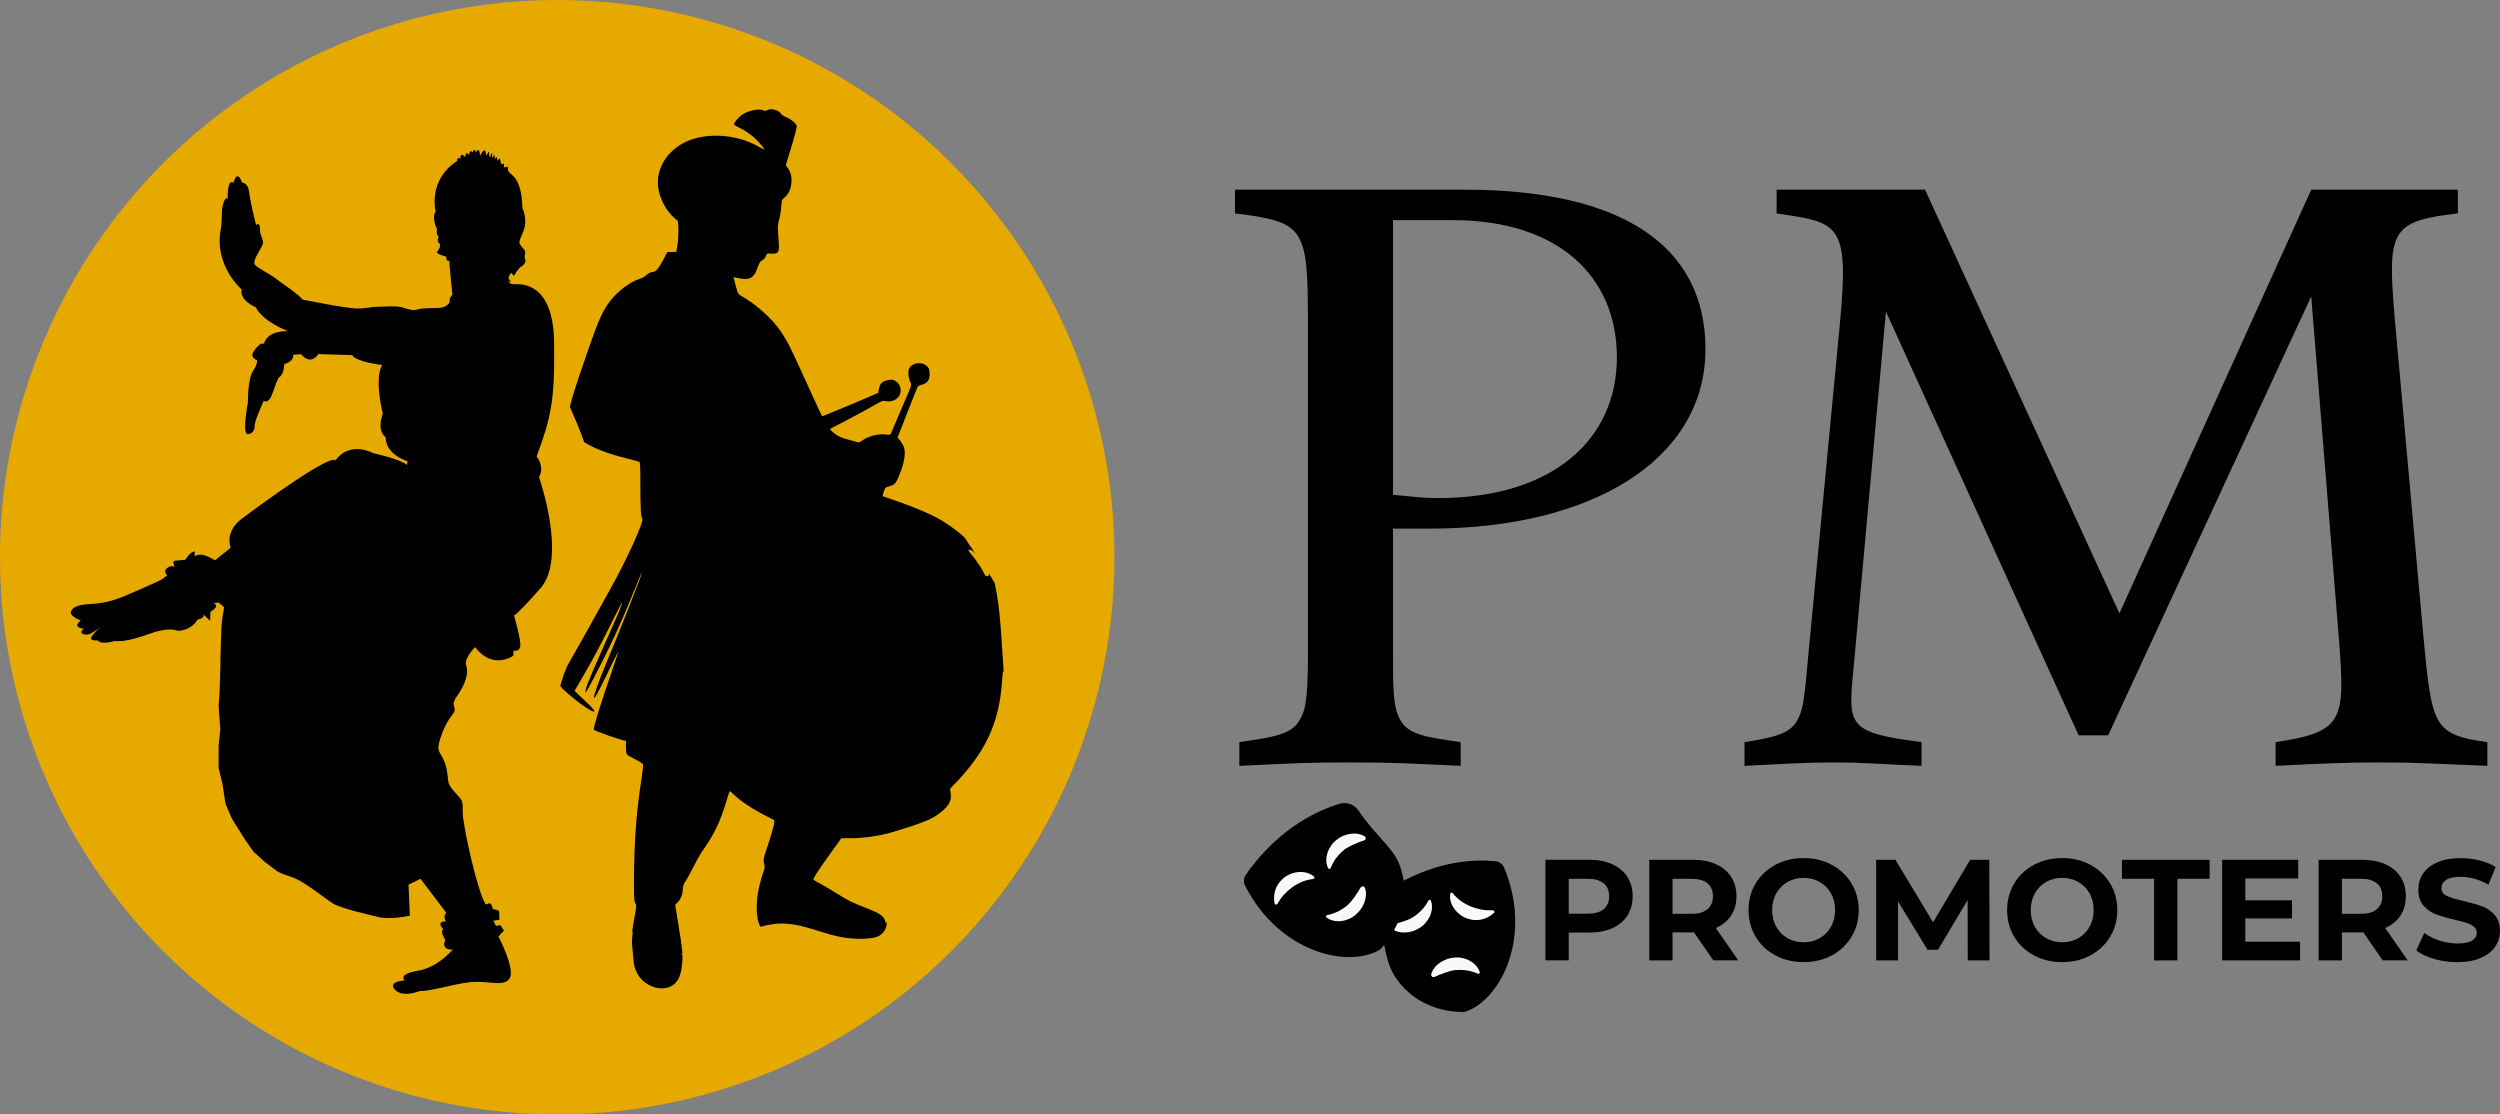
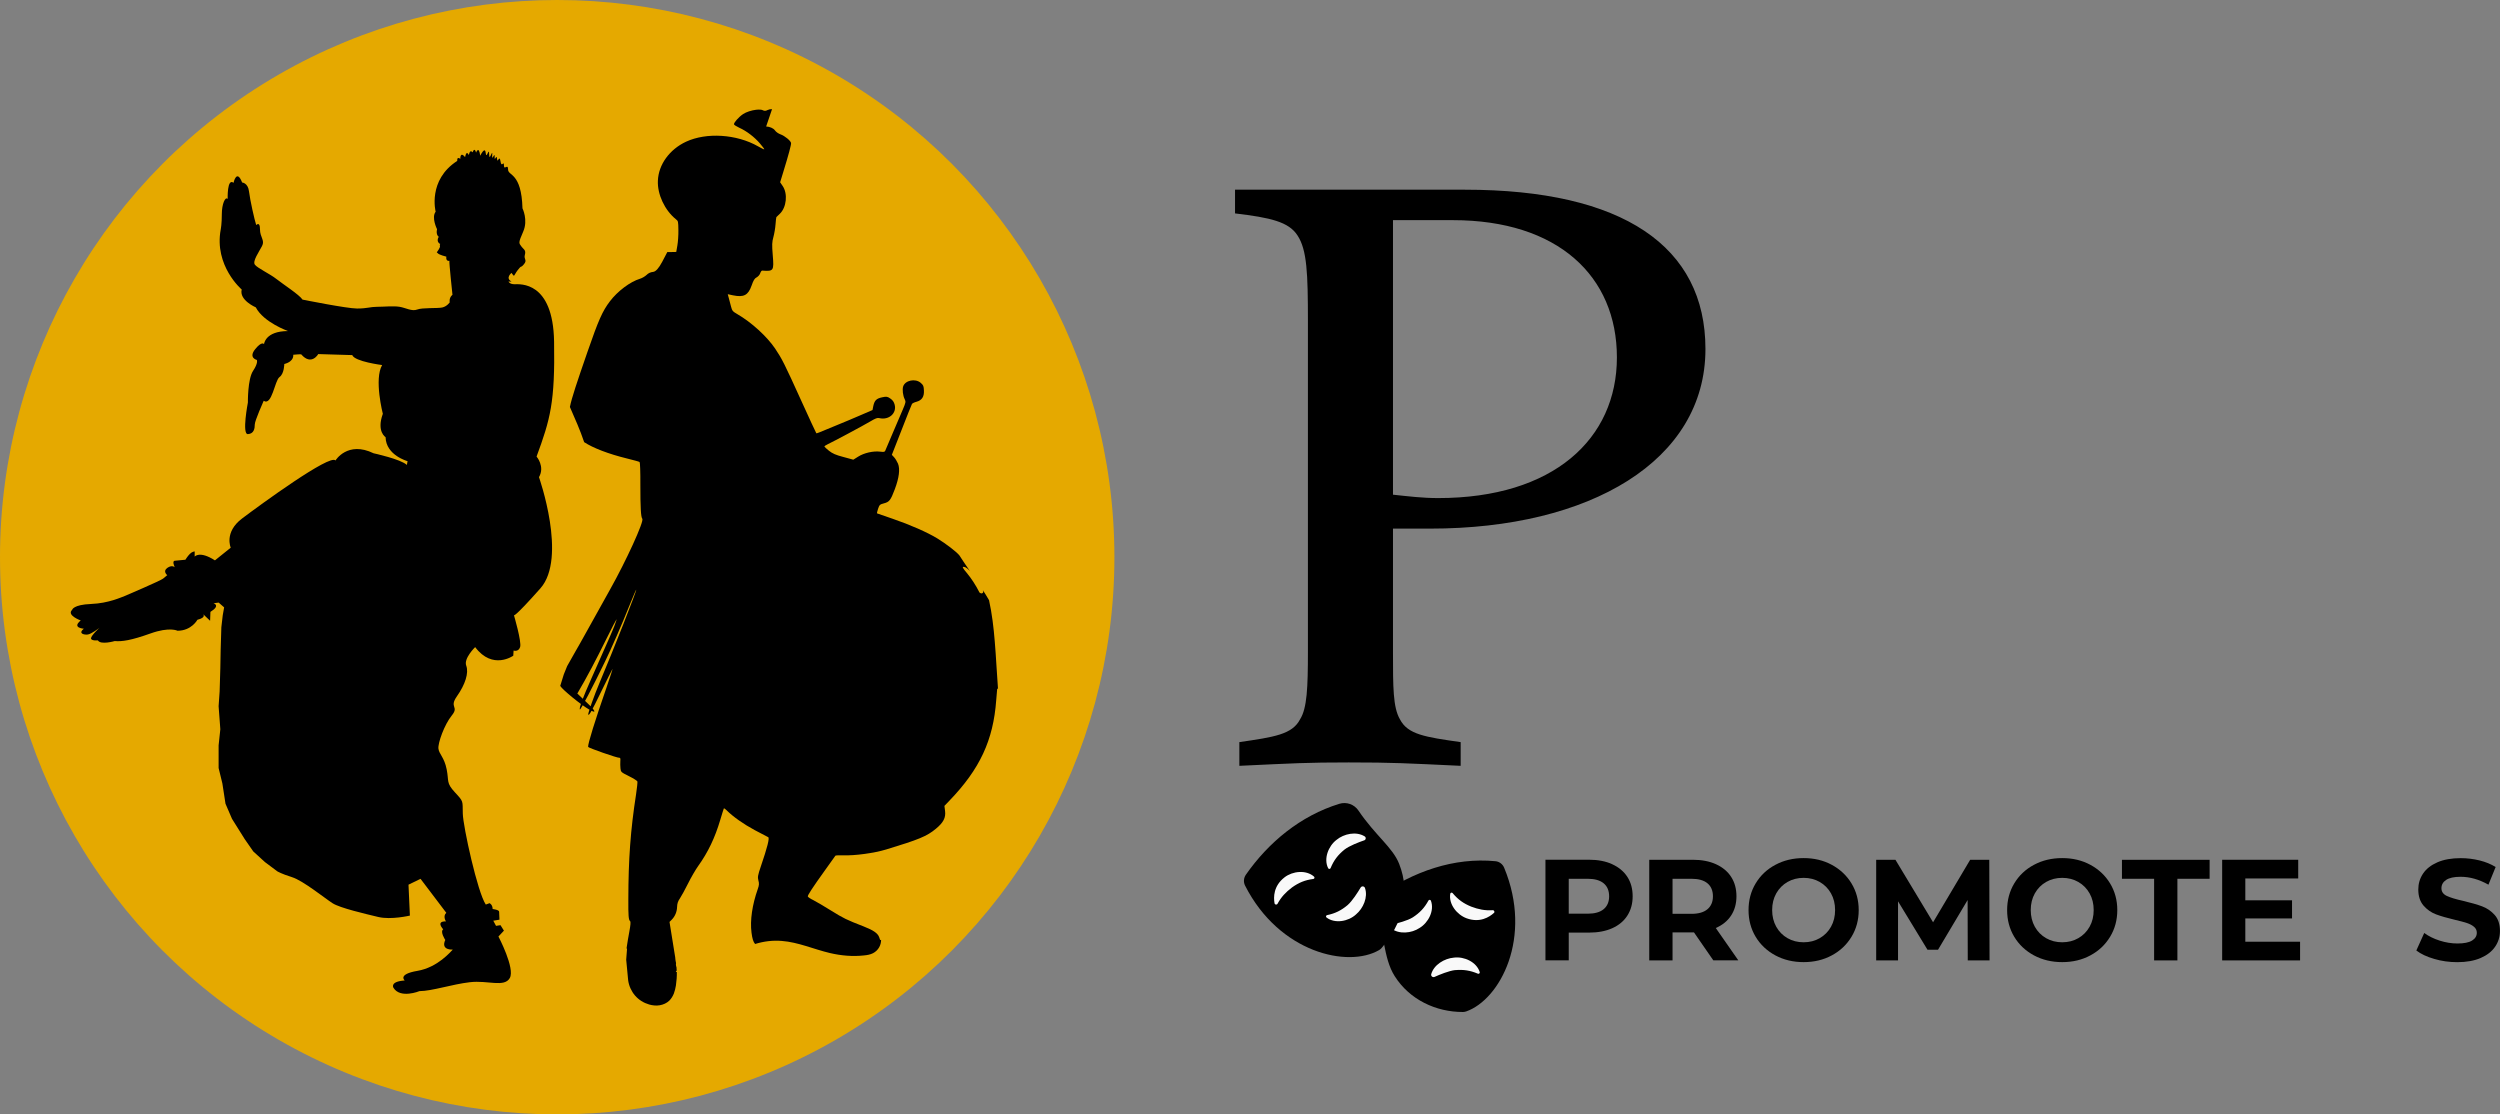
<svg xmlns="http://www.w3.org/2000/svg" id="Layer_2" data-name="Layer 2" viewBox="0 0 537.82 239.74">
  <rect x="0" y="0" width="537.82" height="239.74" fill="#808080" stroke="none" />
  <defs>
    <style>
      .cls-1 {
        fill: #e5a900;
      }

      .cls-1, .cls-2, .cls-3 {
        stroke-width: 0px;
      }

      .cls-3 {
        fill: #f9f9f9;
      }
    </style>
  </defs>
  <g id="Layer_1-2" data-name="Layer 1">
    <g>
      <circle class="cls-1" cx="119.87" cy="119.87" r="119.87" />
-       <path class="cls-2" d="M166.09,23.48c-.34-.02-.66.05-.93.18-.46.24-.69.24-1.12.03-.21-.1-.54-.13-.94-.11-.13,0-.27.02-.42.03h0c-.98.11-2.15.48-2.83.94-.93.62-1.99,1.83-1.95,2.19.03.14.53.46,1.14.74,1.57.7,3.3,2.03,4.45,3.39.56.64.98,1.22.93,1.26-.03.05-.64-.24-1.36-.66-4.58-2.61-11.08-3.03-15.46-.99-3.57,1.66-5.94,4.93-6.07,8.4-.13,2.93,1.47,6.34,3.87,8.28.51.4.51.45.54,2.35.02,1.06-.08,2.55-.22,3.31l-.24,1.38-.96.02h-.96l-1.09,2.08q-1.1,2.08-1.95,2.19c-.59.06-1.04.27-1.44.67-.32.3-.94.67-1.38.8-2.13.64-4.83,2.67-6.5,4.87-1.6,2.11-2.45,4.03-4.79,10.79-2.32,6.71-3.41,9.94-3.81,11.93,1.09,2.5,2.21,4.99,3.07,7.57,1.91,1.26,5.27,2.55,9.24,3.52,1.38.34,2.58.67,2.69.75.1.08.18,2.26.16,4.85,0,4.99.11,7.01.42,7.36.42.53-3.46,9.03-6.95,15.24-1.17,2.1-3.38,6.05-4.9,8.8-1.07,1.95-2.07,3.7-2.61,4.63l-1.71,3.03c-.21.5-.46,1.12-.72,1.78l-.77,2.48c.48.82,4.48,4.1,6.29,5.12,1.58.91,1.38.3-.53-1.5-.83-.78-1.76-1.68-2.08-1.98l-.59-.58,1.81-3.11c2.15-3.68,3.86-6.92,6.44-12.13,1.04-2.1,1.94-3.83,1.99-3.84.05,0-.16.64-.46,1.43-.54,1.38-1.09,2.59-4.93,11.27-1.91,4.29-2.67,6.34-2.5,6.71.11.22,2.82-4.93,5.41-10.31,1.54-3.17,3.51-7.7,5.28-12.12.75-1.84,1.39-3.36,1.44-3.36.22-.03-5.07,13.38-7.86,19.96-1.17,2.75-2.61,6.82-2.47,6.95.22.16.67-.61,2.72-4.83,1.22-2.5,2.34-4.74,2.48-4.98.14-.24-.43,1.55-1.28,4-2.48,7.14-4.02,12.12-3.94,12.73.03.21,6.29,2.4,6.72,2.34.21-.02.26.14.21.74-.03.42-.02,1.12.03,1.55.08.78.13.82,1.81,1.66.94.46,1.76.98,1.83,1.14.05.14-.08,1.39-.29,2.79-1.18,7.6-1.65,13.9-1.66,22.57-.02,3.55.05,4.43.38,4.69.16.13.1.86-.18,2.34-.18.9-.4,2.31-.59,3.54l.11.05-.18,2.37.42,4.42c.16,1.2.69,2.37,1.47,3.28.8.93,1.87,1.6,3.06,1.94.74.21,1.52.29,2.27.16.77-.13,1.49-.46,2.05-.99.43-.43.75-.96.98-1.52.22-.58.35-1.17.45-1.76.14-.96.21-1.92.19-2.88-.14-.02-.19-.06-.21-.11,0-.06.05-.13.19-.18-.02-.3-.03-.59-.06-.88h-.06l-.05-.42c-.02-.11,0-.21.03-.29,0-.03-.02-.08-.02-.11-.05-.29-.13-.58-.14-.86-.02-.1-.02-.18-.02-.27l-.59-3.67-.64-3.99.45-.45c.74-.74,1.15-1.73,1.18-2.79.02-.72.19-1.23.62-1.84.32-.48,1.1-1.91,1.74-3.19.64-1.3,1.62-2.98,2.18-3.76,2.11-2.95,3.6-6.05,4.75-9.93.38-1.3.74-2.42.78-2.48h.03c.08,0,.3.18.56.43,1.38,1.38,3.67,2.99,6.04,4.26,1.44.77,2.74,1.44,2.9,1.52.34.14-.19,2.21-1.58,6.28-.66,1.94-.72,2.31-.53,3.03.19.64.16,1.04-.14,1.87-1.18,3.35-1.68,6.71-1.34,9.35.16,1.26.37,1.99.77,2.45,1.86-.58,3.79-.82,5.73-.66,3.57.27,6.9,1.79,10.39,2.61,2.39.56,4.87.78,7.3.51.67-.06,1.36-.18,1.95-.48.56-.29,1.04-.75,1.34-1.3.26-.48.4-1.02.4-1.57l-.21.03-.18-.54c-.3-.9-1.22-1.54-3.39-2.39-3.67-1.42-4.32-1.74-7-3.41-1.44-.9-3.14-1.9-3.79-2.23-.64-.3-1.18-.67-1.2-.8-.03-.29,1.02-1.9,3.71-5.65,1.17-1.63,2.16-3.04,2.23-3.12.05-.06.82-.11,1.71-.08,2.43.1,6.58-.46,9.22-1.26,7.01-2.13,8.71-2.82,10.66-4.43,1.65-1.36,2.18-2.4,2-3.84l-.14-1.1,1.1-1.15c6.52-6.77,9.41-12.98,10.04-21.55.1-1.41.21-2.58.22-2.59,0-.02.08.06.18.19-.02-.06-.02-.11-.02-.18-.26-3.36-.4-6.74-.69-10.1-.24-2.98-.59-5.96-1.23-8.87-.43-.74-.86-1.46-1.33-2.16.08.22.11.38.06.48-.14.32-.66.27-.83-.06-.69-1.39-1.73-2.99-2.67-4.11-.8-.94-1.04-1.33-.75-1.33.1,0,.26.03.46.11.22.1.56.38.93.78-.77-1.12-1.54-2.24-2.27-3.38-.7-.82-2.72-2.37-4.69-3.6-2.11-1.3-5.92-2.98-9.62-4.24-1.81-.61-3.31-1.14-3.38-1.17-.05-.05.05-.48.22-.99.29-.85.37-.93,1.26-1.17,1.17-.3,1.44-.66,2.34-3.04.93-2.47,1.15-4.34.69-5.49-.21-.48-.58-1.1-.85-1.39l-.48-.51,2.1-5.36c1.14-2.95,2.15-5.46,2.23-5.59.08-.14.51-.35.94-.46,1.18-.32,1.7-1.07,1.63-2.43-.05-.98-.11-1.14-.69-1.65-1.17-1.01-3.36-.54-3.78.78-.21.67-.05,2,.34,2.75.27.53.22.72-.4,2.18-.38.88-1.36,3.19-2.19,5.12-.82,1.94-1.55,3.65-1.62,3.81-.11.22-.32.26-1.09.16-1.46-.18-3.44.27-4.69,1.06l-1.07.67-2.13-.58c-1.65-.43-2.35-.74-3.11-1.34-.53-.43-.98-.85-.98-.91-.02-.08.29-.29.69-.48,1.38-.66,7.54-3.95,9.06-4.85,1.26-.75,1.65-.9,2.08-.78,2.05.48,3.78-1.06,3.28-2.91-.16-.59-.42-.96-.93-1.31-.62-.43-.82-.46-1.76-.26-1.23.26-1.65.67-1.91,1.92l-.16.82-2.48,1.07c-1.34.59-3.76,1.6-5.33,2.24-1.58.64-3.17,1.3-3.54,1.46-.37.16-.69.26-.74.22-.05-.03-1.52-3.22-3.28-7.09-3.55-7.83-4.1-8.92-5.57-11.11-1.78-2.63-5.09-5.65-8.12-7.41-1.02-.59-1.14-.72-1.38-1.66-.14-.56-.37-1.39-.48-1.82l-.22-.82,1.12.24c2.34.48,3.27,0,4.02-2.13.38-1.1.64-1.52,1.07-1.73.3-.16.66-.54.77-.88s.3-.59.43-.58c2.47.18,2.55.06,2.27-3.3-.19-2.24-.16-2.87.14-3.92.19-.69.4-1.92.46-2.75.06-.82.14-1.5.18-1.54s.37-.35.75-.72c1.44-1.38,1.74-4.32.59-5.99l-.53-.78.69-2.26c1.12-3.63,1.71-5.84,1.66-6.18-.06-.48-1.36-1.55-2.27-1.87-.45-.16-.98-.53-1.18-.83-.35-.51-1.17-.83-1.91-.86h0Z" />
+       <path class="cls-2" d="M166.09,23.48c-.34-.02-.66.05-.93.18-.46.24-.69.24-1.12.03-.21-.1-.54-.13-.94-.11-.13,0-.27.02-.42.03h0c-.98.11-2.15.48-2.83.94-.93.62-1.99,1.83-1.95,2.19.03.14.53.46,1.14.74,1.57.7,3.3,2.03,4.45,3.39.56.64.98,1.22.93,1.26-.03.05-.64-.24-1.36-.66-4.58-2.61-11.08-3.03-15.46-.99-3.57,1.66-5.94,4.93-6.07,8.4-.13,2.93,1.47,6.34,3.87,8.28.51.4.51.45.54,2.35.02,1.06-.08,2.55-.22,3.31l-.24,1.38-.96.02h-.96l-1.09,2.08q-1.1,2.08-1.95,2.19c-.59.06-1.04.27-1.44.67-.32.3-.94.67-1.38.8-2.13.64-4.83,2.67-6.5,4.87-1.6,2.11-2.45,4.03-4.79,10.79-2.32,6.71-3.41,9.94-3.81,11.93,1.09,2.5,2.21,4.99,3.07,7.57,1.91,1.26,5.27,2.55,9.24,3.52,1.38.34,2.58.67,2.69.75.1.08.18,2.26.16,4.85,0,4.99.11,7.01.42,7.36.42.53-3.46,9.03-6.95,15.24-1.17,2.1-3.38,6.05-4.9,8.8-1.07,1.95-2.07,3.7-2.61,4.63l-1.71,3.03c-.21.5-.46,1.12-.72,1.78l-.77,2.48c.48.82,4.48,4.1,6.29,5.12,1.58.91,1.38.3-.53-1.5-.83-.78-1.76-1.68-2.08-1.98c2.15-3.68,3.86-6.92,6.44-12.13,1.04-2.1,1.94-3.83,1.99-3.84.05,0-.16.64-.46,1.43-.54,1.38-1.09,2.59-4.93,11.27-1.91,4.29-2.67,6.34-2.5,6.71.11.22,2.82-4.93,5.41-10.31,1.54-3.17,3.51-7.7,5.28-12.12.75-1.84,1.39-3.36,1.44-3.36.22-.03-5.07,13.38-7.86,19.96-1.17,2.75-2.61,6.82-2.47,6.95.22.16.67-.61,2.72-4.83,1.22-2.5,2.34-4.74,2.48-4.98.14-.24-.43,1.55-1.28,4-2.48,7.14-4.02,12.12-3.94,12.73.03.21,6.29,2.4,6.72,2.34.21-.02.26.14.21.74-.03.42-.02,1.12.03,1.55.08.78.13.82,1.81,1.66.94.46,1.76.98,1.83,1.14.05.14-.08,1.39-.29,2.79-1.18,7.6-1.65,13.9-1.66,22.57-.02,3.55.05,4.43.38,4.69.16.13.1.86-.18,2.34-.18.9-.4,2.31-.59,3.54l.11.05-.18,2.37.42,4.42c.16,1.2.69,2.37,1.47,3.28.8.93,1.87,1.6,3.06,1.94.74.21,1.52.29,2.27.16.77-.13,1.49-.46,2.05-.99.43-.43.75-.96.98-1.52.22-.58.35-1.17.45-1.76.14-.96.21-1.92.19-2.88-.14-.02-.19-.06-.21-.11,0-.06.05-.13.19-.18-.02-.3-.03-.59-.06-.88h-.06l-.05-.42c-.02-.11,0-.21.03-.29,0-.03-.02-.08-.02-.11-.05-.29-.13-.58-.14-.86-.02-.1-.02-.18-.02-.27l-.59-3.67-.64-3.99.45-.45c.74-.74,1.15-1.73,1.18-2.79.02-.72.19-1.23.62-1.84.32-.48,1.1-1.91,1.74-3.19.64-1.3,1.62-2.98,2.18-3.76,2.11-2.95,3.6-6.05,4.75-9.93.38-1.3.74-2.42.78-2.48h.03c.08,0,.3.18.56.43,1.38,1.38,3.67,2.99,6.04,4.26,1.44.77,2.74,1.44,2.9,1.52.34.14-.19,2.21-1.58,6.28-.66,1.94-.72,2.31-.53,3.03.19.64.16,1.04-.14,1.87-1.18,3.35-1.68,6.71-1.34,9.35.16,1.26.37,1.99.77,2.45,1.86-.58,3.79-.82,5.73-.66,3.57.27,6.9,1.79,10.39,2.61,2.39.56,4.87.78,7.3.51.67-.06,1.36-.18,1.95-.48.56-.29,1.04-.75,1.34-1.3.26-.48.4-1.02.4-1.57l-.21.03-.18-.54c-.3-.9-1.22-1.54-3.39-2.39-3.67-1.42-4.32-1.74-7-3.41-1.44-.9-3.14-1.9-3.79-2.23-.64-.3-1.18-.67-1.2-.8-.03-.29,1.02-1.9,3.71-5.65,1.17-1.63,2.16-3.04,2.23-3.12.05-.06.82-.11,1.71-.08,2.43.1,6.58-.46,9.22-1.26,7.01-2.13,8.71-2.82,10.66-4.43,1.65-1.36,2.18-2.4,2-3.84l-.14-1.1,1.1-1.15c6.52-6.77,9.41-12.98,10.04-21.55.1-1.41.21-2.58.22-2.59,0-.02.08.06.18.19-.02-.06-.02-.11-.02-.18-.26-3.36-.4-6.74-.69-10.1-.24-2.98-.59-5.96-1.23-8.87-.43-.74-.86-1.46-1.33-2.16.08.22.11.38.06.48-.14.32-.66.27-.83-.06-.69-1.39-1.73-2.99-2.67-4.11-.8-.94-1.04-1.33-.75-1.33.1,0,.26.03.46.11.22.1.56.38.93.78-.77-1.12-1.54-2.24-2.27-3.38-.7-.82-2.72-2.37-4.69-3.6-2.11-1.3-5.92-2.98-9.62-4.24-1.81-.61-3.31-1.14-3.38-1.17-.05-.05.05-.48.22-.99.29-.85.37-.93,1.26-1.17,1.17-.3,1.44-.66,2.34-3.04.93-2.47,1.15-4.34.69-5.49-.21-.48-.58-1.1-.85-1.39l-.48-.51,2.1-5.36c1.14-2.95,2.15-5.46,2.23-5.59.08-.14.51-.35.94-.46,1.18-.32,1.7-1.07,1.63-2.43-.05-.98-.11-1.14-.69-1.65-1.17-1.01-3.36-.54-3.78.78-.21.67-.05,2,.34,2.75.27.53.22.72-.4,2.18-.38.88-1.36,3.19-2.19,5.12-.82,1.94-1.55,3.65-1.62,3.81-.11.22-.32.26-1.09.16-1.46-.18-3.44.27-4.69,1.06l-1.07.67-2.13-.58c-1.65-.43-2.35-.74-3.11-1.34-.53-.43-.98-.85-.98-.91-.02-.08.29-.29.69-.48,1.38-.66,7.54-3.95,9.06-4.85,1.26-.75,1.65-.9,2.08-.78,2.05.48,3.78-1.06,3.28-2.91-.16-.59-.42-.96-.93-1.31-.62-.43-.82-.46-1.76-.26-1.23.26-1.65.67-1.91,1.92l-.16.82-2.48,1.07c-1.34.59-3.76,1.6-5.33,2.24-1.58.64-3.17,1.3-3.54,1.46-.37.16-.69.26-.74.22-.05-.03-1.52-3.22-3.28-7.09-3.55-7.83-4.1-8.92-5.57-11.11-1.78-2.63-5.09-5.65-8.12-7.41-1.02-.59-1.14-.72-1.38-1.66-.14-.56-.37-1.39-.48-1.82l-.22-.82,1.12.24c2.34.48,3.27,0,4.02-2.13.38-1.1.64-1.52,1.07-1.73.3-.16.66-.54.77-.88s.3-.59.43-.58c2.47.18,2.55.06,2.27-3.3-.19-2.24-.16-2.87.14-3.92.19-.69.4-1.92.46-2.75.06-.82.14-1.5.18-1.54s.37-.35.75-.72c1.44-1.38,1.74-4.32.59-5.99l-.53-.78.69-2.26c1.12-3.63,1.71-5.84,1.66-6.18-.06-.48-1.36-1.55-2.27-1.87-.45-.16-.98-.53-1.18-.83-.35-.51-1.17-.83-1.91-.86h0Z" />
      <path class="cls-2" d="M47.5,49.3s.22-1.11.22-3.25.74-3.84,1.26-3.25c0,0-.15-4.58,1.26-3.47,0,0,.67-3.1,1.85-.07,0,0,1.26.07,1.48,1.92.22,1.85,1.18,6.13,1.55,7.24,0,0,.81-.89.81.89s1.11,2.36.44,3.62c-.66,1.26-2.07,3.25-1.55,3.99.52.74,3.25,1.99,4.65,3.1,1.4,1.11,4.95,3.4,5.61,4.43,0,0,9.53,1.92,11.74,1.92s2.81-.37,4.28-.37,3.55-.22,4.87,0c1.33.22,2.66,1.03,3.77.59,1.11-.44,4.36-.22,5.39-.44,1.03-.22,1.62-1.11,1.62-1.11,0,0-.22-.96.59-1.63,0,0-.74-6.87-.66-7.31,0,0-.81.22-.66-.89,0,0-1.55-.37-1.85-.74-.3-.37-.3.07.22-.81.52-.89.07-.52.3-1.18,0,0-.96-.44-.3-1.55,0,0-.66-.37-.37-1.62,0,0-1.26-2.51-.3-3.77,0,0-1.77-6.8,4.65-10.93,0,0-.15-1.03.66-.44,0,0-.07-1.7,1.03-.37,0,0,.22-1.62.81-.44,0,0,.15-1.33.81-.59,0,0,.37-1.26.74.07,0,0,.59-1.62.89.66,0,0,1.03-2.14,1.18-.59.15,1.55.74-1.48.74.3s.81-1.48.66.15c-.15,1.62.59-.89.52.37-.07,1.26.44-.74.52.44.07,1.18.52-1.03.74.52.22,1.55.74-.3.74.89s.89-.52.89.89,2.88.59,3.1,8.35c0,0,1.26,2.51.15,5.02-1.11,2.51-.89,2.44-.44,3.1.44.66,1.11.81.81,1.85-.3,1.03.59,1.11-.22,2.07-.81.96-.37,0-1.33,1.26-.96,1.26-.59,1.62-1.33.59,0,0-1.4,1.11,0,1.85h-.66s.22.59,1.33.59,8.27-.74,8.49,12.33c.22,13.07-.81,16.69-3.77,24.74,0,0,1.85,2.14.52,4.43,0,0,6.13,17.36.3,23.93-5.83,6.57-5.69,5.76-5.69,5.76,0,0,1.7,5.76,1.33,6.87-.37,1.11-1.4.74-1.4.74l-.07,1.11s-4.43,3.18-8.2-1.85c0,0-2.51,2.44-1.92,3.99.59,1.55-.22,4.06-1.99,6.57-1.77,2.51.52,2.14-1.11,4.14-1.62,1.99-3.03,5.98-2.88,7.16.15,1.18,1.26,1.85,1.77,4.43.52,2.59-.15,2.88,1.77,4.95,1.92,2.07,1.63,1.77,1.7,4.58.07,2.81,3.18,16.99,4.95,19.57l.81-.3s.66.3.66,1.26c0,0,1.4.15,1.4.59s.07,1.7.07,1.7l-1.33.22.59,1.11.96-.15.74,1.18-1.18,1.26s3.62,6.87,2.44,8.94c-1.18,2.07-4.73.44-8.57.89-3.84.44-8.2,1.92-10.86,1.92,0,0-4.14,1.7-5.61-.74,0,0-.81-1.33,2.44-1.55,0,0-1.62-1.33,2.73-2.07,4.36-.74,7.16-4.14,7.61-4.58,0,0-2.66.22-1.62-2.07,0,0-1.18-1.77-.44-2.29,0,0-1.7-1.77.59-1.7,0,0-.74-1.11.07-1.85l-5.54-7.31-2.59,1.26.3,6.65s-4.06.96-6.8.3c-2.73-.66-8.2-1.92-9.82-2.95-1.62-1.03-6.35-4.87-8.72-5.61-2.36-.74-3.18-1.26-3.18-1.26l-2.66-1.99-2.51-2.29-1.85-2.66-2.73-4.36-1.4-3.25-.67-4.36-.81-3.32v-4.87l.37-3.47-.37-4.95.22-3.18.15-5.02.07-3.84.15-4.95.3-2.58.3-1.7-1.18-1.03-1.11.15s1.62.44-.66,1.85l-.07,1.92-1.55-1.48s.89.74-1.18,1.26c0,0-1.26,2.36-4.28,2.36,0,0-1.7-.89-5.83.59-4.14,1.48-6.13,1.77-7.68,1.63,0,0-3.03.89-3.62-.15,0,0-1.48.15-1.48-.44s1.85-2.29,1.85-2.29c0,0-1.77,1.4-2.59,1.48-.81.07-2.07-.22-.81-1.26,0,0-2.66-.15-.66-1.77,0,0-3.1-1.11-1.85-2.29,0,0,.22-1.11,4.06-1.26,3.84-.15,6.57-1.48,7.39-1.77,0,0,7.61-3.25,8.12-3.69.52-.44.89-.74.89-.74,0,0-1.03-.81,0-1.55,1.03-.74,1.62-.15,1.62-.15,0,0-.66-1.33,0-1.4.66-.07,2.29-.22,2.29-.22,0,0,.44-.74.96-1.26.52-.52,1.03-.52,1.03-.52v1.11s1.03-1.33,4.36.81l3.4-2.73s-1.48-3.32,2.44-6.28c3.91-2.95,18.98-13.96,20.09-12.48,0,0,2.59-4.28,8.2-1.55,0,0,5.83,1.26,7.16,2.51l.15-.81s-4.65-1.26-4.73-5.17c0,0-1.99-1.18-.59-5.02,0,0-1.92-7.46-.15-10.49,0,0-5.91-.74-6.43-2.14l-7.31-.22s-1.47,2.6-3.67.06c-.06-.07-1.72.09-1.72.09,0,0,.3,1.4-1.92,1.99,0,0,0,2.07-1.03,2.81-1.03.74-1.62,6.28-3.4,5.1,0,0-1.92,4.28-1.92,5.1s-.15,1.99-1.48,2.07c-1.33.07,0-6.8,0-6.8,0,0-.07-5.02,1.11-6.8,1.18-1.77.81-2.36.81-2.36,0,0-1.85-.44-.37-2.29,1.48-1.85,1.92-1.11,1.92-1.11,0,0,.22-2.81,5.17-2.81,0,0-5.24-1.85-6.94-5.1,0,0-3.62-1.55-3.03-3.84,0,0-5.98-5.1-4.51-12.93Z" />
    </g>
    <g>
      <path class="cls-2" d="M314.23,164.75c-11.76-.55-14.56-.73-24.08-.73-8.96,0-11.76.18-23.53.73v-5.1c7.47-1.09,11.39-1.64,13.07-4.92,1.49-2.37,1.68-6.74,1.68-14.58v-71.09c0-10.21-.19-15.31-2.24-18.41-1.87-2.92-5.79-3.83-13.44-4.74v-5.1h49.48c33.98,0,51.72,12.21,51.72,34.27,0,24.06-24.83,38.64-59.19,38.64h-8.03v26.61c0,7.47,0,11.85,1.49,14.4,1.68,3.28,5.41,3.83,13.07,4.92v5.1ZM299.67,106.42c3.36.36,6.35.73,9.71.73,24.83,0,38.46-12.76,38.46-30.26s-12.7-29.53-35.29-29.53h-12.88v59.06Z" />
-       <path class="cls-2" d="M535.11,164.75c-13.44-.55-16.06-.73-23.34-.73-6.91,0-11.2.18-22.22.73v-5.1c14.75-2.19,14.94-4.74,13.63-22.06l-5.97-73.82-43.69,94.42h-6.35l-41.45-91.14-7.09,78.02c-1.12,11.3-.56,12.58,14.75,14.58v5.1c-9.15-.36-11.95-.73-19.42-.73-5.41,0-11.2.37-18.67.73v-5.1c7.09-1.09,9.9-2.01,11.39-4.74,1.68-2.92,1.68-7.84,2.8-18.78l6.35-66.71c2.05-21.69-.37-21.51-13.63-23.51v-5.1h31.93l41.82,91.14,41.26-91.14h31.55v5.1c-14.56,1.64-15.12,3.83-13.63,22.06l6.16,68.36c1.87,19.87,2.05,21.69,13.82,23.33v5.1Z" />
    </g>
    <g>
      <path class="cls-2" d="M346.83,185.92c1.41.64,2.5,1.55,3.26,2.72s1.14,2.57,1.14,4.17-.38,2.97-1.14,4.16c-.76,1.19-1.85,2.09-3.26,2.72s-3.08.94-4.99.94h-4.36v5.97h-5.01v-21.65h9.37c1.92,0,3.58.32,4.99.96ZM344.99,195.59c.78-.65,1.18-1.57,1.18-2.77s-.39-2.15-1.18-2.8-1.93-.97-3.43-.97h-4.08v7.51h4.08c1.5,0,2.65-.32,3.43-.97Z" />
      <path class="cls-2" d="M368.59,206.61l-4.17-6.03h-4.61v6.03h-5.01v-21.65h9.37c1.92,0,3.58.32,4.99.96,1.41.64,2.5,1.55,3.26,2.72s1.14,2.57,1.14,4.17-.39,2.99-1.16,4.16c-.77,1.17-1.87,2.06-3.29,2.67l4.85,6.96h-5.38ZM367.32,190.02c-.78-.65-1.93-.97-3.43-.97h-4.08v7.54h4.08c1.5,0,2.65-.33,3.43-.99.78-.66,1.18-1.59,1.18-2.78s-.39-2.15-1.18-2.8Z" />
      <path class="cls-2" d="M381.93,205.53c-1.8-.97-3.22-2.3-4.24-4-1.02-1.7-1.53-3.61-1.53-5.74s.51-4.04,1.53-5.74c1.02-1.7,2.43-3.04,4.24-4,1.8-.97,3.83-1.45,6.08-1.45s4.27.48,6.06,1.45c1.79.97,3.21,2.3,4.24,4,1.03,1.7,1.55,3.61,1.55,5.74s-.52,4.04-1.55,5.74c-1.03,1.7-2.44,3.04-4.24,4-1.79.97-3.81,1.45-6.06,1.45s-4.27-.48-6.08-1.45ZM391.47,201.83c1.03-.59,1.84-1.41,2.43-2.46.59-1.05.88-2.25.88-3.59s-.29-2.54-.88-3.59c-.59-1.05-1.4-1.87-2.43-2.46-1.03-.59-2.19-.88-3.46-.88s-2.43.29-3.46.88c-1.03.59-1.84,1.41-2.43,2.46-.59,1.05-.88,2.25-.88,3.59s.29,2.54.88,3.59c.59,1.05,1.4,1.87,2.43,2.46,1.03.59,2.18.88,3.46.88s2.43-.29,3.46-.88Z" />
      <path class="cls-2" d="M423.32,206.61l-.03-12.99-6.37,10.7h-2.26l-6.34-10.42v12.71h-4.7v-21.65h4.14l8.1,13.45,7.98-13.45h4.11l.06,21.65h-4.7Z" />
      <path class="cls-2" d="M437.56,205.53c-1.8-.97-3.22-2.3-4.24-4-1.02-1.7-1.53-3.61-1.53-5.74s.51-4.04,1.53-5.74c1.02-1.7,2.43-3.04,4.24-4,1.8-.97,3.83-1.45,6.08-1.45s4.27.48,6.06,1.45c1.79.97,3.21,2.3,4.24,4,1.03,1.7,1.55,3.61,1.55,5.74s-.52,4.04-1.55,5.74c-1.03,1.7-2.44,3.04-4.24,4-1.79.97-3.81,1.45-6.06,1.45s-4.27-.48-6.08-1.45ZM447.1,201.83c1.03-.59,1.84-1.41,2.43-2.46.59-1.05.88-2.25.88-3.59s-.29-2.54-.88-3.59c-.59-1.05-1.4-1.87-2.43-2.46-1.03-.59-2.19-.88-3.46-.88s-2.43.29-3.46.88c-1.03.59-1.84,1.41-2.43,2.46-.59,1.05-.88,2.25-.88,3.59s.29,2.54.88,3.59c.59,1.05,1.4,1.87,2.43,2.46,1.03.59,2.18.88,3.46.88s2.43-.29,3.46-.88Z" />
      <path class="cls-2" d="M463.42,189.05h-6.93v-4.08h18.86v4.08h-6.93v17.56h-5.01v-17.56Z" />
      <path class="cls-2" d="M494.81,202.59v4.02h-16.76v-21.65h16.36v4.02h-11.38v4.7h10.05v3.9h-10.05v5.01h11.78Z" />
-       <path class="cls-2" d="M512.59,206.61l-4.17-6.03h-4.61v6.03h-5.01v-21.65h9.37c1.92,0,3.58.32,4.99.96,1.41.64,2.5,1.55,3.26,2.72s1.14,2.57,1.14,4.17-.39,2.99-1.16,4.16c-.77,1.17-1.87,2.06-3.29,2.67l4.85,6.96h-5.38ZM511.32,190.02c-.78-.65-1.93-.97-3.43-.97h-4.08v7.54h4.08c1.5,0,2.65-.33,3.43-.99.78-.66,1.18-1.59,1.18-2.78s-.39-2.15-1.18-2.8Z" />
      <path class="cls-2" d="M523.67,206.29c-1.6-.46-2.88-1.07-3.85-1.81l1.7-3.77c.93.68,2.03,1.23,3.31,1.64,1.28.41,2.56.62,3.83.62,1.42,0,2.47-.21,3.15-.63.68-.42,1.02-.98,1.02-1.68,0-.52-.2-.94-.6-1.28-.4-.34-.92-.61-1.55-.82-.63-.21-1.48-.43-2.55-.68-1.65-.39-3-.78-4.05-1.17-1.05-.39-1.95-1.02-2.71-1.89-.75-.87-1.13-2.02-1.13-3.46,0-1.26.34-2.4,1.02-3.42.68-1.02,1.71-1.83,3.08-2.43,1.37-.6,3.05-.9,5.03-.9,1.38,0,2.73.17,4.05.49,1.32.33,2.47.8,3.46,1.42l-1.55,3.8c-2-1.13-4-1.7-6-1.7-1.4,0-2.44.23-3.11.68s-1,1.05-1,1.79.39,1.29,1.16,1.65c.77.36,1.95.72,3.54,1.07,1.65.39,3,.78,4.05,1.17s1.95,1.01,2.71,1.86c.75.85,1.13,1.99,1.13,3.43,0,1.24-.34,2.37-1.04,3.39-.69,1.02-1.73,1.83-3.11,2.43s-3.06.9-5.04.9c-1.71,0-3.37-.23-4.96-.7Z" />
    </g>
    <g>
      <circle class="cls-3" cx="285.7" cy="189.66" r="13.2" />
      <circle class="cls-3" cx="311.48" cy="202.36" r="13.2" />
      <g>
        <path class="cls-2" d="M268.02,188.18c4.88-6.98,11.74-12.68,20.11-15.26,1.54-.47,3.2.11,4.1,1.44,3.64,5.38,7.37,7.94,8.76,11.46,2.62,6.62.56,13.06-3.76,18.11-.16.18-.34.34-.55.46-6.65,3.88-21.45.64-28.83-13.87-.38-.75-.31-1.65.17-2.34ZM274.19,194.32c.06.32.48.39.64.11.8-1.48,1.79-2.51,3.11-3.51,1.44-1.03,2.77-1.6,4.59-1.83.25-.03.34-.34.15-.51-1.7-1.5-4.6-1.19-6.34.16-2.4,1.86-2.38,4.28-2.15,5.58ZM293.49,180.78c.37-.13.43-.64.09-.85-1.81-1.13-4.45-.58-6.06.75-1.76,1.34-2.81,4.06-1.8,6.09.11.22.44.22.53-.02.7-1.7,1.59-2.84,2.96-3.96,1.07-.84,3.13-1.62,4.27-2.01ZM289.93,194.69c-1.36,1.14-2.64,1.81-4.44,2.18-.25.05-.31.37-.11.52,1.81,1.37,4.68.84,6.31-.65,1.59-1.32,2.65-3.75,1.95-5.72-.15-.41-.71-.45-.93-.08-.63,1.05-1.78,2.87-2.78,3.75Z" />
        <path class="cls-2" d="M323.58,186.66c6.24,15.04-.9,28.4-8.17,30.93-.22.08-.46.11-.69.12-5.79.01-11.46-2.63-14.68-7.71-2.55-4.02-2.11-9.49-4.41-14.73-.39-.88.09-1.92.88-2.48,7.55-5.34,16.34-8.38,25.2-7.52.83.08,1.55.62,1.87,1.39ZM321.38,196.41c.24-.22.07-.62-.25-.6-1.68.11-3.08-.18-4.63-.77-1.64-.67-2.83-1.5-4-2.91-.16-.19-.47-.11-.51.14-.37,2.24,1.44,4.52,3.52,5.28,2.85,1.04,4.89-.26,5.87-1.15ZM299.47,198.9c-.39.09-.5.59-.18.83,1.68,1.31,4.36,1.06,6.1-.1,1.9-1.14,3.23-3.73,2.44-5.86-.09-.24-.41-.26-.53-.04-.88,1.61-1.88,2.65-3.37,3.62-1.15.72-3.29,1.27-4.46,1.54ZM313.05,208.7c1.77-.15,3.2.05,4.89.77.23.1.47-.12.39-.36-.69-2.16-3.34-3.38-5.54-3.1-2.06.17-4.33,1.54-4.89,3.55-.12.42.32.78.71.6,1.12-.5,3.11-1.32,4.43-1.47Z" />
      </g>
    </g>
  </g>
</svg>